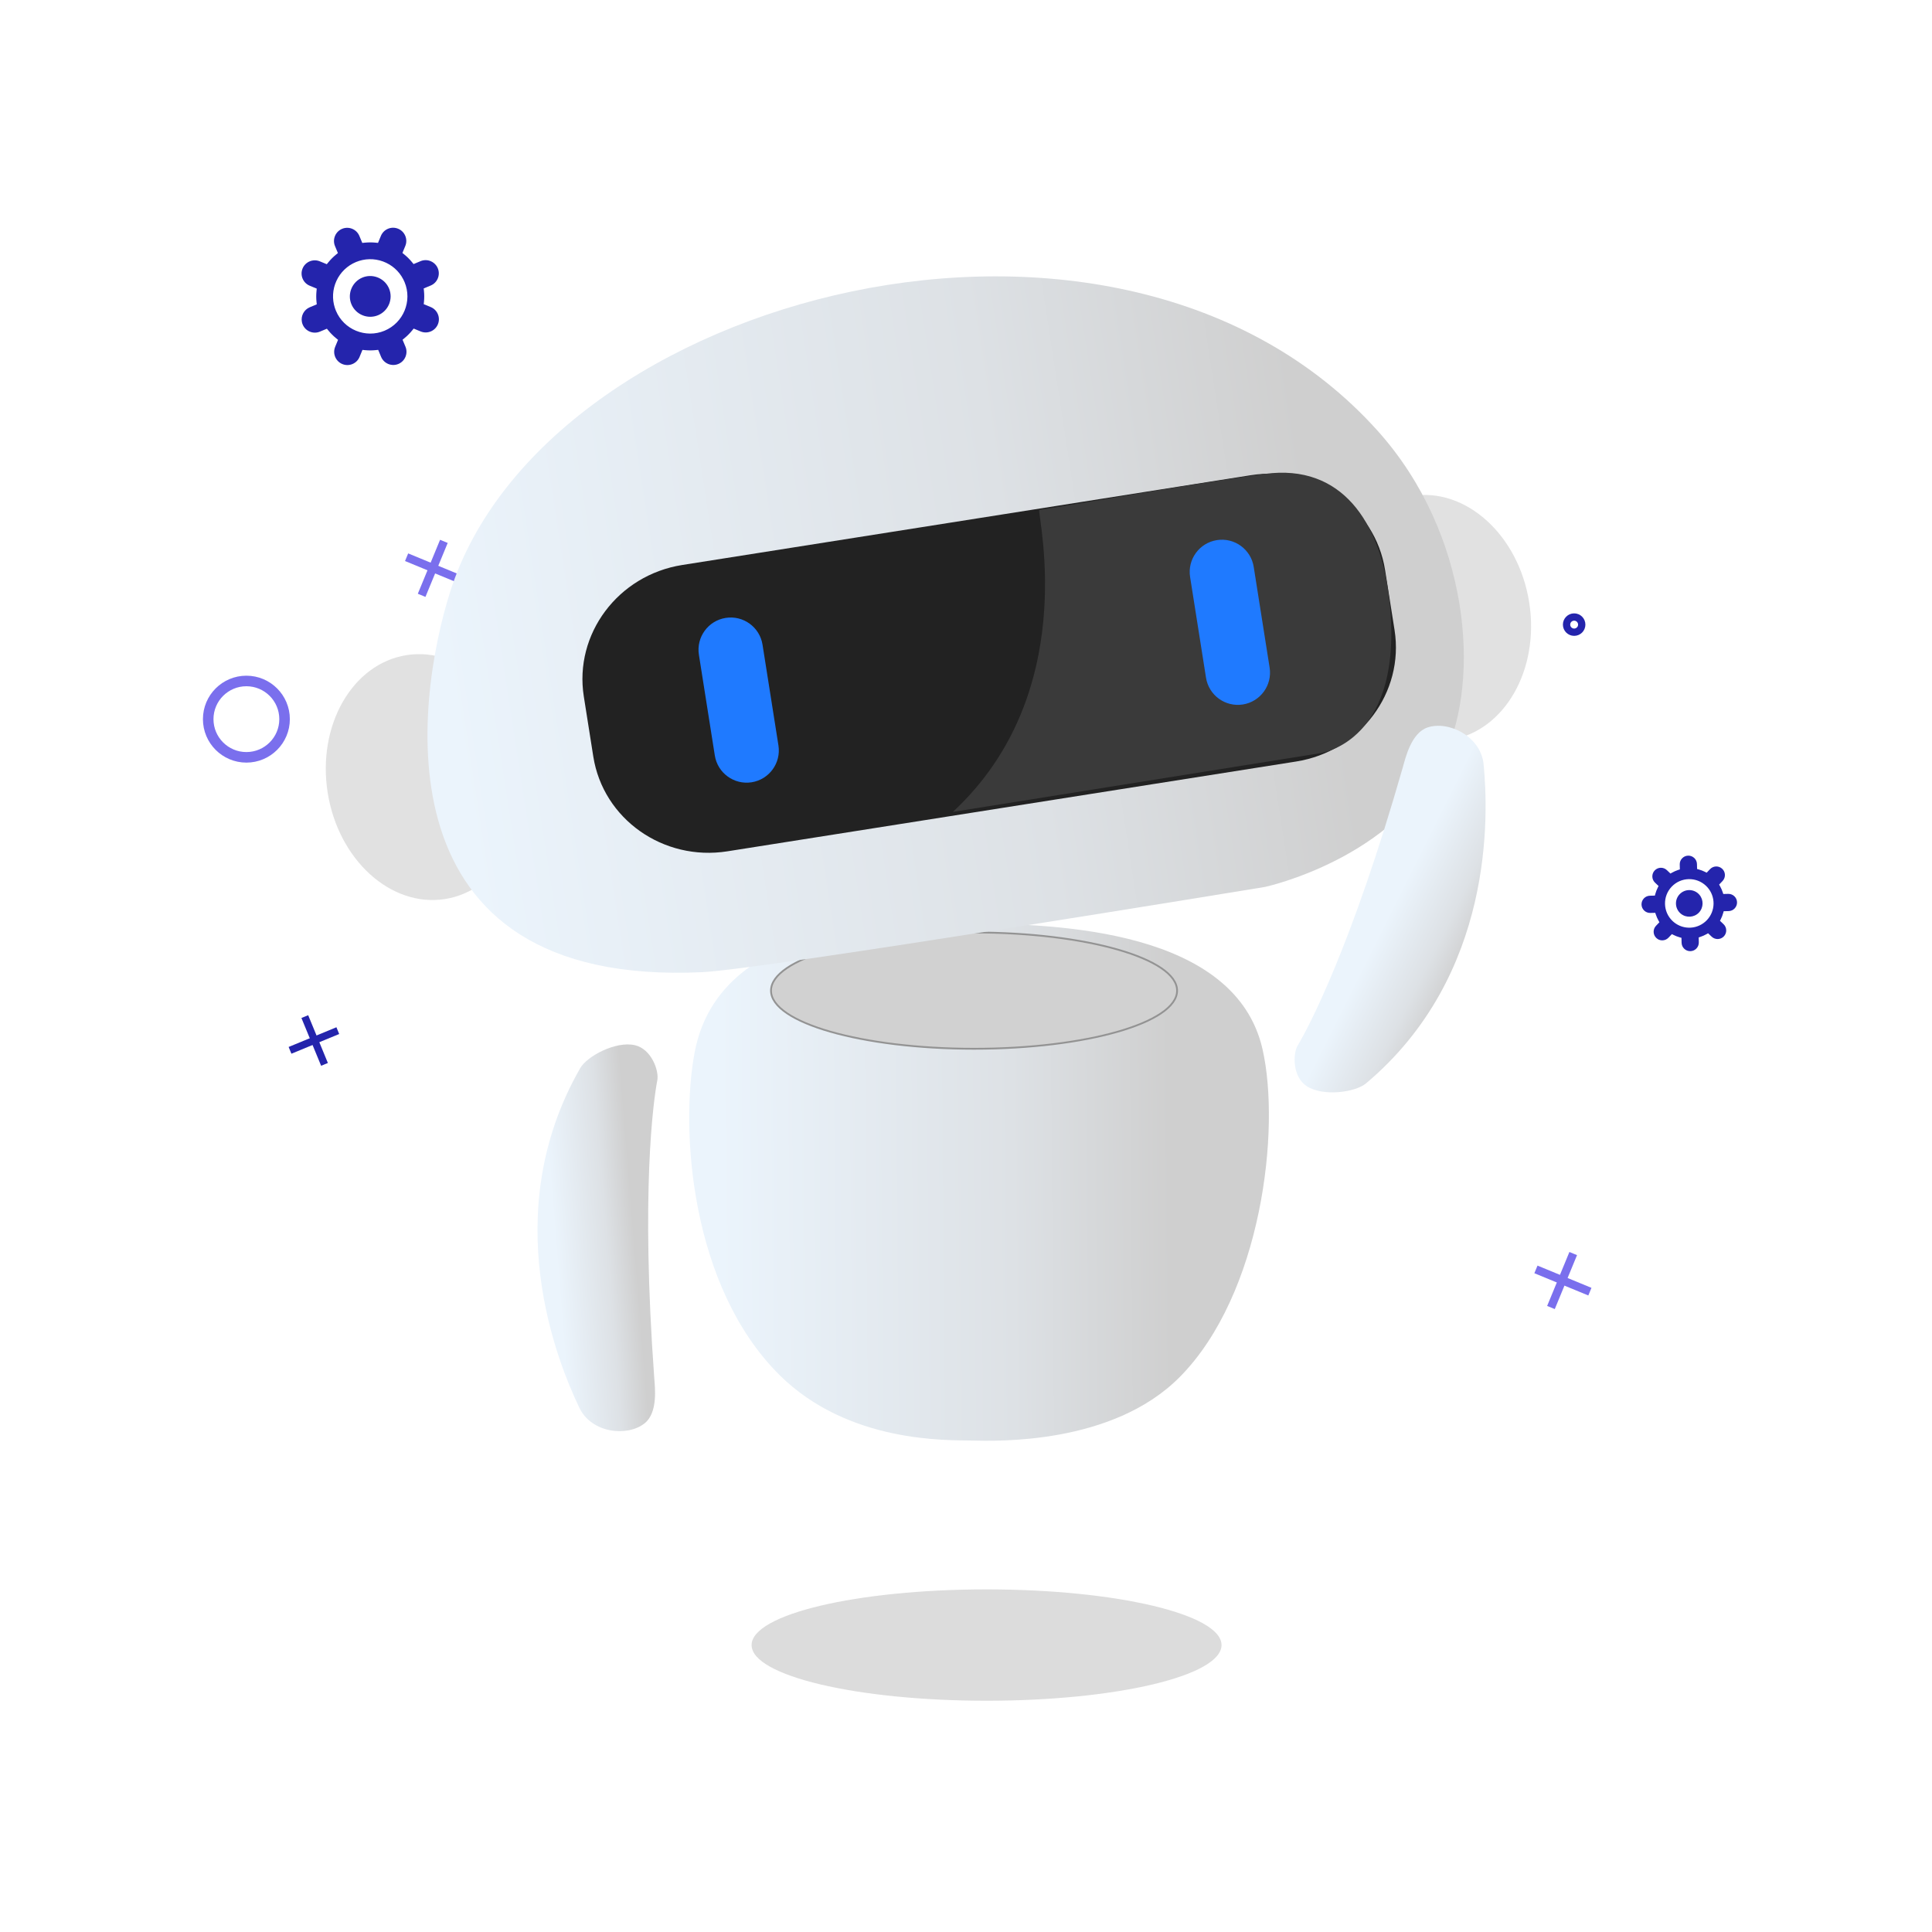
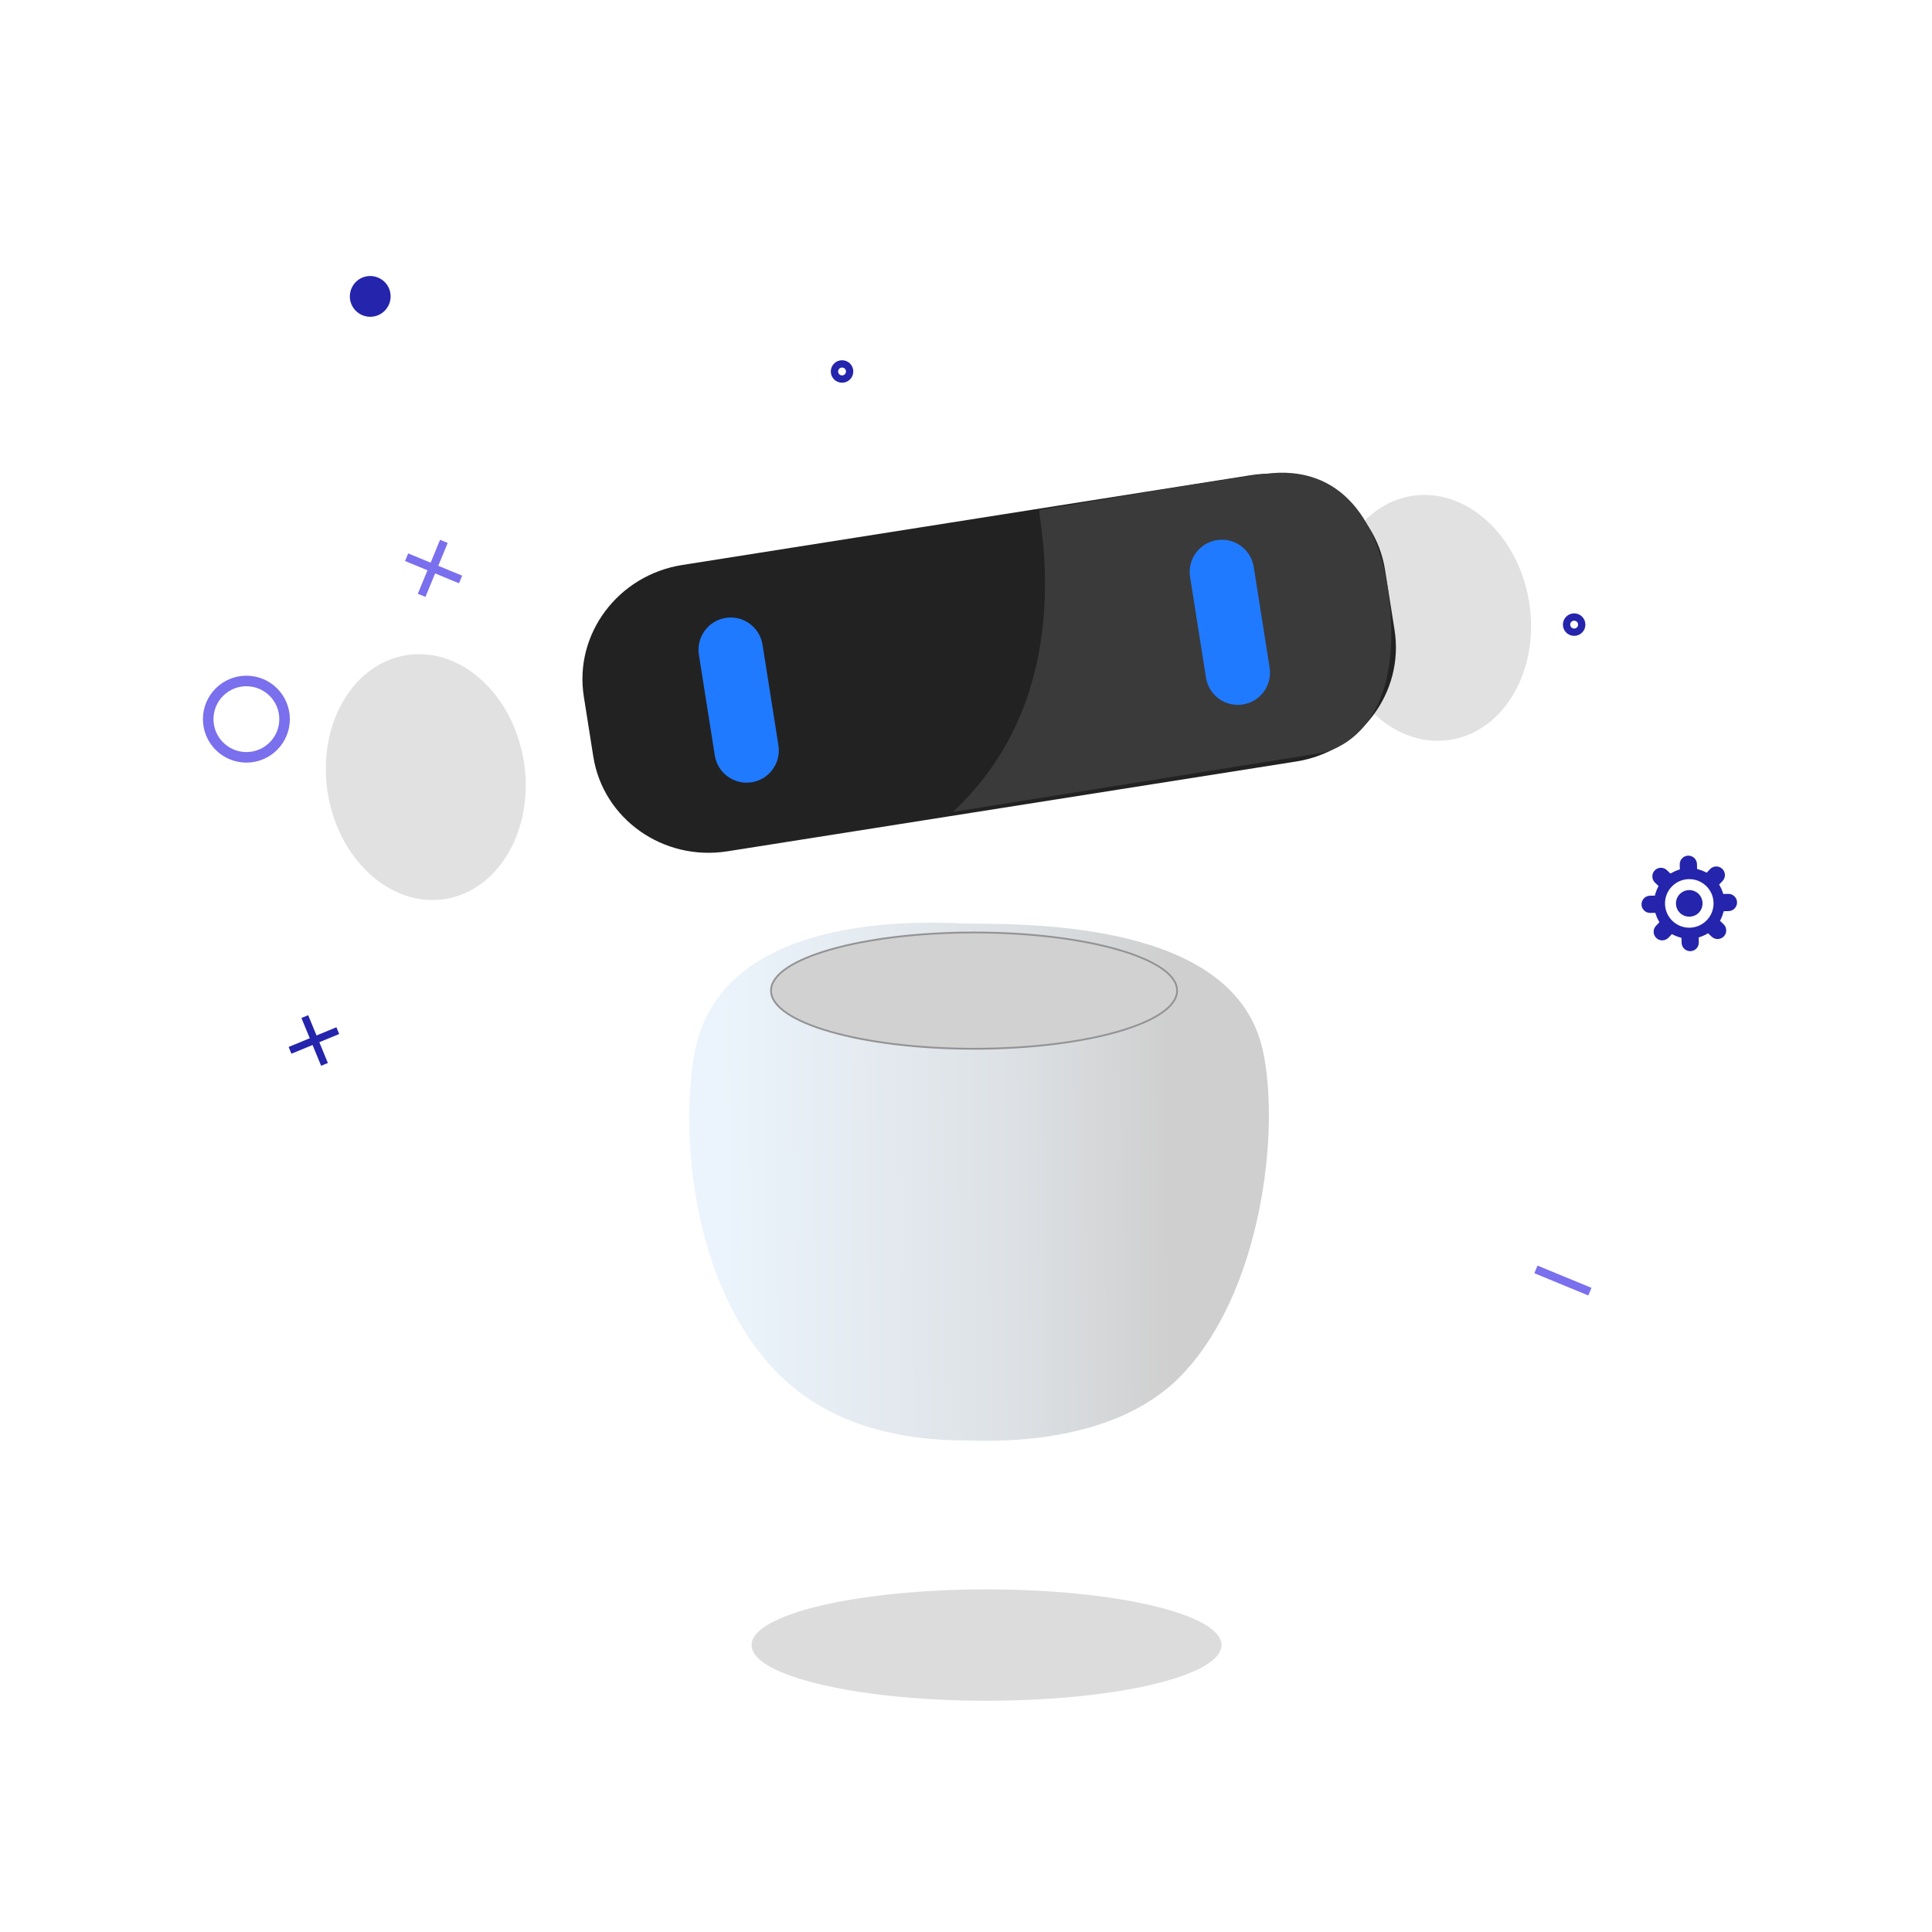
<svg xmlns="http://www.w3.org/2000/svg" viewBox="0 0 1080 1080" width="1080" height="1080" preserveAspectRatio="xMidYMid meet" style="width: 100%; height: 100%; transform: translate3d(0px, 0px, 0px); content-visibility: visible;">
  <defs>
    <clipPath id="__lottie_element_2">
      <rect width="1080" height="1080" x="0" y="0" />
    </clipPath>
    <clipPath id="__lottie_element_4">
      <path d="M0,0 L1080,0 L1080,1080 L0,1080z" />
    </clipPath>
    <linearGradient id="__lottie_element_17" spreadMethod="pad" gradientUnits="userSpaceOnUse" x1="-166" y1="148" x2="86" y2="146">
      <stop offset="0%" stop-color="rgb(235,244,252)" />
      <stop offset="65%" stop-color="rgb(221,225,229)" />
      <stop offset="100%" stop-color="rgb(207,207,207)" />
    </linearGradient>
    <linearGradient id="__lottie_element_20" spreadMethod="pad" gradientUnits="userSpaceOnUse" x1="-235.688" y1="173.874" x2="-283.121" y2="160.699">
      <stop offset="0%" stop-color="rgb(235,244,252)" />
      <stop offset="65%" stop-color="rgb(221,225,229)" />
      <stop offset="100%" stop-color="rgb(207,207,207)" />
    </linearGradient>
    <linearGradient id="__lottie_element_24" spreadMethod="pad" gradientUnits="userSpaceOnUse" x1="-271.536" y1="175.151" x2="-227.438" y2="178.621">
      <stop offset="0%" stop-color="rgb(235,244,252)" />
      <stop offset="65%" stop-color="rgb(221,225,229)" />
      <stop offset="100%" stop-color="rgb(207,207,207)" />
    </linearGradient>
    <linearGradient id="__lottie_element_30" spreadMethod="pad" gradientUnits="userSpaceOnUse" x1="-296" y1="-60" x2="198" y2="-58">
      <stop offset="0%" stop-color="rgb(235,244,252)" />
      <stop offset="65%" stop-color="rgb(221,225,229)" />
      <stop offset="100%" stop-color="rgb(207,207,207)" />
    </linearGradient>
  </defs>
  <g clip-path="url(#__lottie_element_2)">
    <g clip-path="url(#__lottie_element_4)" transform="matrix(1,0,0,1,28,0)" opacity="1" style="display: block;">
      <g transform="matrix(1.055,0,0,1.055,541.958,518.174)" opacity="0.6" style="display: block;">
        <g opacity="1" transform="matrix(1,0,0,1,-17.5,380.5)">
          <path fill="rgb(196,196,196)" fill-opacity="1" d=" M0,-29.5 C68.712,-29.5 124.5,-16.281 124.5,0 C124.5,16.281 68.712,29.5 0,29.5 C-68.712,29.5 -124.5,16.281 -124.5,0 C-124.5,-16.281 -68.712,-29.5 0,-29.5z" />
          <path stroke-linecap="butt" stroke-linejoin="miter" fill-opacity="0" stroke-miterlimit="4" stroke="rgb(255,255,255)" stroke-opacity="1" stroke-width="0" d=" M0,-29.5 C68.712,-29.5 124.5,-16.281 124.5,0 C124.5,16.281 68.712,29.5 0,29.5 C-68.712,29.5 -124.5,16.281 -124.5,0 C-124.5,-16.281 -68.712,-29.5 0,-29.5z" />
        </g>
      </g>
      <g transform="matrix(2.15,0,0,2.15,2.5,2.499)" opacity="1" style="display: block;">
        <g opacity="1" transform="matrix(-0.384,-0.923,0.923,-0.384,98.332,146.609)">
          <path stroke-linecap="butt" stroke-linejoin="miter" fill-opacity="0" stroke-miterlimit="10" stroke="rgb(122,111,237)" stroke-opacity="1" stroke-width="2.146" d=" M-5.367,-5.367 C-5.367,-5.367 5.367,5.367 5.367,5.367" />
        </g>
        <g opacity="1" transform="matrix(-0.384,-0.923,0.923,-0.384,98.548,146.609)">
          <path stroke-linecap="butt" stroke-linejoin="miter" fill-opacity="0" stroke-miterlimit="10" stroke="rgb(122,111,237)" stroke-opacity="1" stroke-width="2.146" d=" M5.367,-5.367 C5.367,-5.367 -5.367,5.367 -5.367,5.367" />
        </g>
        <g opacity="1" transform="matrix(-0.384,-0.923,0.923,-0.384,391.961,331.78)">
-           <path stroke-linecap="butt" stroke-linejoin="miter" fill-opacity="0" stroke-miterlimit="10" stroke="rgb(122,111,237)" stroke-opacity="1" stroke-width="2.146" d=" M-5.366,-5.367 C-5.366,-5.367 5.366,5.367 5.366,5.367" />
-         </g>
+           </g>
        <g opacity="1" transform="matrix(-0.384,-0.923,0.923,-0.384,392.177,331.78)">
          <path stroke-linecap="butt" stroke-linejoin="miter" fill-opacity="0" stroke-miterlimit="10" stroke="rgb(122,111,237)" stroke-opacity="1" stroke-width="2.146" d=" M5.366,-5.367 C5.366,-5.367 -5.366,5.367 -5.366,5.367" />
        </g>
        <g opacity="1" transform="matrix(-0.384,0.923,-0.923,-0.384,67.432,269.367)">
          <path stroke-linecap="butt" stroke-linejoin="miter" fill-opacity="0" stroke-miterlimit="10" stroke="rgb(36,36,172)" stroke-opacity="1" stroke-width="1.9" d=" M-4.752,-4.752 C-4.752,-4.752 4.752,4.752 4.752,4.752" />
        </g>
        <g opacity="1" transform="matrix(-0.384,0.923,-0.923,-0.384,67.624,269.367)">
          <path stroke-linecap="butt" stroke-linejoin="miter" fill-opacity="0" stroke-miterlimit="10" stroke="rgb(36,36,172)" stroke-opacity="1" stroke-width="1.9" d=" M4.752,-4.752 C4.752,-4.752 -4.752,4.752 -4.752,4.752" />
        </g>
        <g opacity="1" transform="matrix(1.278,0,0,1.278,49.876,185.819)">
          <path stroke-linecap="butt" stroke-linejoin="miter" fill-opacity="0" stroke-miterlimit="10" stroke="rgb(122,111,237)" stroke-opacity="1" stroke-width="2.146" d=" M7.769,0 C7.769,4.29 4.29,7.768 -0.001,7.768 C-4.291,7.768 -7.769,4.29 -7.769,0 C-7.769,-4.291 -4.291,-7.768 -0.001,-7.768 C4.29,-7.768 7.769,-4.291 7.769,0z" />
        </g>
        <g opacity="1" transform="matrix(1,0,0,1,395.098,161.239)">
          <path stroke-linecap="butt" stroke-linejoin="miter" fill-opacity="0" stroke-miterlimit="10" stroke="rgb(36,36,172)" stroke-opacity="1" stroke-width="1.9" d=" M1.974,0 C1.974,1.09 1.09,1.974 0,1.974 C-1.09,1.974 -1.974,1.09 -1.974,0 C-1.974,-1.09 -1.09,-1.974 0,-1.974 C1.09,-1.974 1.974,-1.09 1.974,0z" />
        </g>
        <g opacity="1" transform="matrix(1,0,0,1,204.75,95.422)">
          <path stroke-linecap="butt" stroke-linejoin="miter" fill-opacity="0" stroke-miterlimit="10" stroke="rgb(36,36,172)" stroke-opacity="1" stroke-width="1.9" d=" M1.974,0 C1.974,1.09 1.09,1.974 0,1.974 C-1.09,1.974 -1.974,1.09 -1.974,0 C-1.974,-1.09 -1.09,-1.974 0,-1.974 C1.09,-1.974 1.974,-1.09 1.974,0z" />
        </g>
      </g>
      <g transform="matrix(0.988,-0.156,0.156,0.988,530.246,503.322)" opacity="1" style="display: block;">
        <g opacity="1" transform="matrix(1,0,0,1,-305.5,-118)">
          <path fill="rgb(225,225,225)" fill-opacity="1" d=" M0,-69 C30.63,-69 55.5,-38.081 55.5,0 C55.5,38.081 30.63,69 0,69 C-30.63,69 -55.5,38.081 -55.5,0 C-55.5,-38.081 -30.63,-69 0,-69z" />
          <path stroke-linecap="butt" stroke-linejoin="miter" fill-opacity="0" stroke-miterlimit="4" stroke="rgb(255,255,255)" stroke-opacity="1" stroke-width="0" d=" M0,-69 C30.63,-69 55.5,-38.081 55.5,0 C55.5,38.081 30.63,69 0,69 C-30.63,69 -55.5,38.081 -55.5,0 C-55.5,-38.081 -30.63,-69 0,-69z" />
        </g>
      </g>
      <g transform="matrix(0.988,-0.156,0.156,0.988,1092.241,414.313)" opacity="1" style="display: block;">
        <g opacity="1" transform="matrix(1,0,0,1,-305.5,-118)">
          <path fill="rgb(225,225,225)" fill-opacity="1" d=" M0,-69 C30.63,-69 55.5,-38.081 55.5,0 C55.5,38.081 30.63,69 0,69 C-30.63,69 -55.5,38.081 -55.5,0 C-55.5,-38.081 -30.63,-69 0,-69z" />
          <path stroke-linecap="butt" stroke-linejoin="miter" fill-opacity="0" stroke-miterlimit="4" stroke="rgb(255,255,255)" stroke-opacity="1" stroke-width="0" d=" M0,-69 C30.63,-69 55.5,-38.081 55.5,0 C55.5,38.081 30.63,69 0,69 C-30.63,69 -55.5,38.081 -55.5,0 C-55.5,-38.081 -30.63,-69 0,-69z" />
        </g>
      </g>
      <g transform="matrix(1,0,0,1,540,485.266)" opacity="1" style="display: block;">
        <g opacity="1" transform="matrix(1,0,0,1,0,0)">
          <path fill="url(#__lottie_element_17)" fill-opacity="1" d=" M-27,31 C-39.374,31 -164,20 -179.678,102.948 C-187.857,146.221 -182,234 -132.269,283.359 C-93.714,321.625 -38.15,319.708 -25,320 C-11.456,320.301 53.754,322.598 91.483,284.497 C137.323,238.206 148,146 137.742,101.155 C122.561,34.789 24,31 -27,31z" />
          <path stroke-linecap="butt" stroke-linejoin="miter" fill-opacity="0" stroke-miterlimit="4" stroke="rgb(255,255,255)" stroke-opacity="1" stroke-width="0" d=" M-27,31 C-39.374,31 -164,20 -179.678,102.948 C-187.857,146.221 -182,234 -132.269,283.359 C-93.714,321.625 -38.15,319.708 -25,320 C-11.456,320.301 53.754,322.598 91.483,284.497 C137.323,238.206 148,146 137.742,101.155 C122.561,34.789 24,31 -27,31z" />
        </g>
        <g opacity="1" transform="matrix(1,0,0,1,-23.5,68.5)">
          <path fill="rgb(209,209,209)" fill-opacity="1" d=" M0,-32.5 C62.641,-32.5 113.5,-17.937 113.5,0 C113.5,17.937 62.641,32.5 0,32.5 C-62.641,32.5 -113.5,17.937 -113.5,0 C-113.5,-17.937 -62.641,-32.5 0,-32.5z" />
          <path stroke-linecap="butt" stroke-linejoin="miter" fill-opacity="0" stroke-miterlimit="4" stroke="rgb(147,147,147)" stroke-opacity="1" stroke-width="1" d=" M0,-32.5 C62.641,-32.5 113.5,-17.937 113.5,0 C113.5,17.937 62.641,32.5 0,32.5 C-62.641,32.5 -113.5,17.937 -113.5,0 C-113.5,-17.937 -62.641,-32.5 0,-32.5z" />
        </g>
      </g>
      <g transform="matrix(0.988,-0.156,0.156,0.988,538.257,501.845)" opacity="1" style="display: block;">
        <g opacity="1" transform="matrix(1,0,0,1,0,0)">
-           <path fill="url(#__lottie_element_30)" fill-opacity="1" d=" M242,-226 C124,-408 -206,-374 -284,-218 C-312.425,-161.149 -360,-6 -178,14 C-143.681,17.771 140,16 140,16 C140,16 214.563,11.971 250.406,-40.457 C277.401,-79.944 284.021,-161.188 242,-226z" />
          <path stroke-linecap="butt" stroke-linejoin="miter" fill-opacity="0" stroke-miterlimit="4" stroke="rgb(255,255,255)" stroke-opacity="1" stroke-width="0" d=" M242,-226 C124,-408 -206,-374 -284,-218 C-312.425,-161.149 -360,-6 -178,14 C-143.681,17.771 140,16 140,16 C140,16 214.563,11.971 250.406,-40.457 C277.401,-79.944 284.021,-161.188 242,-226z" />
        </g>
      </g>
      <g transform="matrix(0.988,-0.156,0.156,0.988,559.824,485.761)" opacity="1" style="display: block;">
        <g opacity="1" transform="matrix(1.028,0,0,1,-16.5,-119)">
          <path fill="rgb(34,34,34)" fill-opacity="1" d=" M220.5,-17 C220.5,-17 220.5,17 220.5,17 C220.5,52.322 191.822,81 156.5,81 C156.5,81 -156.5,81 -156.5,81 C-191.822,81 -220.5,52.322 -220.5,17 C-220.5,17 -220.5,-17 -220.5,-17 C-220.5,-52.322 -191.822,-81 -156.5,-81 C-156.5,-81 156.5,-81 156.5,-81 C191.822,-81 220.5,-52.322 220.5,-17z" />
          <path stroke-linecap="butt" stroke-linejoin="miter" fill-opacity="0" stroke-miterlimit="4" stroke="rgb(255,255,255)" stroke-opacity="1" stroke-width="0" d=" M220.5,-17 C220.5,-17 220.5,17 220.5,17 C220.5,52.322 191.822,81 156.5,81 C156.5,81 -156.5,81 -156.5,81 C-191.822,81 -220.5,52.322 -220.5,17 C-220.5,17 -220.5,-17 -220.5,-17 C-220.5,-52.322 -191.822,-81 -156.5,-81 C-156.5,-81 156.5,-81 156.5,-81 C191.822,-81 220.5,-52.322 220.5,-17z" />
        </g>
        <g opacity="1" transform="matrix(1,0,0,1,0,0)">
          <path fill="rgb(58,58,58)" fill-opacity="1" d=" M24.475,-199.352 C23.092,-193.821 30.975,-94.102 -49.525,-40.102 C-49.525,-40.102 158,-40.5 158,-40.5 C158,-40.5 207,-38.5 210,-121 C211.508,-162.476 195.75,-198.5 152.25,-199.5 C108.75,-200.5 24.475,-198.852 24.475,-199.352z" />
          <path stroke-linecap="butt" stroke-linejoin="miter" fill-opacity="0" stroke-miterlimit="4" stroke="rgb(255,255,255)" stroke-opacity="1" stroke-width="0" d=" M24.475,-199.352 C23.092,-193.821 30.975,-94.102 -49.525,-40.102 C-49.525,-40.102 158,-40.5 158,-40.5 C158,-40.5 207,-38.5 210,-121 C211.508,-162.476 195.75,-198.5 152.25,-199.5 C108.75,-200.5 24.475,-198.852 24.475,-199.352z" />
        </g>
      </g>
      <g transform="matrix(0.988,-0.156,0.156,0.988,559.824,485.761)" opacity="1" style="display: block;">
        <g opacity="1" transform="matrix(1,0,0,1,-158,-120.5)">
          <path fill="rgb(31,122,255)" fill-opacity="1" d=" M18,-28.5 C18,-28.5 18,28.5 18,28.5 C18,38.434 9.934,46.5 0,46.5 C0,46.5 0,46.5 0,46.5 C-9.934,46.5 -18,38.434 -18,28.5 C-18,28.5 -18,-28.5 -18,-28.5 C-18,-38.434 -9.934,-46.5 0,-46.5 C0,-46.5 0,-46.5 0,-46.5 C9.934,-46.5 18,-38.434 18,-28.5z" />
          <path stroke-linecap="butt" stroke-linejoin="miter" fill-opacity="0" stroke-miterlimit="4" stroke="rgb(255,255,255)" stroke-opacity="1" stroke-width="0" d=" M18,-28.5 C18,-28.5 18,28.5 18,28.5 C18,38.434 9.934,46.5 0,46.5 C0,46.5 0,46.5 0,46.5 C-9.934,46.5 -18,38.434 -18,28.5 C-18,28.5 -18,-28.5 -18,-28.5 C-18,-38.434 -9.934,-46.5 0,-46.5 C0,-46.5 0,-46.5 0,-46.5 C9.934,-46.5 18,-38.434 18,-28.5z" />
        </g>
      </g>
      <g transform="matrix(0.988,-0.156,0.156,0.988,834.401,442.273)" opacity="1" style="display: block;">
        <g opacity="1" transform="matrix(1,0,0,1,-158,-120.5)">
          <path fill="rgb(31,122,255)" fill-opacity="1" d=" M18,-28.5 C18,-28.5 18,28.5 18,28.5 C18,38.434 9.934,46.5 0,46.5 C0,46.5 0,46.5 0,46.5 C-9.934,46.5 -18,38.434 -18,28.5 C-18,28.5 -18,-28.5 -18,-28.5 C-18,-38.434 -9.934,-46.5 0,-46.5 C0,-46.5 0,-46.5 0,-46.5 C9.934,-46.5 18,-38.434 18,-28.5z" />
          <path stroke-linecap="butt" stroke-linejoin="miter" fill-opacity="0" stroke-miterlimit="4" stroke="rgb(255,255,255)" stroke-opacity="1" stroke-width="0" d=" M18,-28.5 C18,-28.5 18,28.5 18,28.5 C18,38.434 9.934,46.5 0,46.5 C0,46.5 0,46.5 0,46.5 C-9.934,46.5 -18,38.434 -18,28.5 C-18,28.5 -18,-28.5 -18,-28.5 C-18,-38.434 -9.934,-46.5 0,-46.5 C0,-46.5 0,-46.5 0,-46.5 C9.934,-46.5 18,-38.434 18,-28.5z" />
        </g>
      </g>
      <g transform="matrix(0.987,-0.158,0.158,0.987,522.505,476.36)" opacity="1" style="display: block;">
        <g opacity="1" transform="matrix(1,0,0,1,0,0)">
-           <path fill="url(#__lottie_element_24)" fill-opacity="1" d=" M-242.5,83.5 C-301.5,156.5 -281,244 -273,271 C-268.503,286.177 -248.986,291.423 -238.265,285.283 C-229.913,280.5 -229.455,266.253 -229,261 C-220,157 -205,108 -201,97 C-199.137,91.877 -201.533,79.152 -210.355,75.636 C-220.476,71.602 -237.63,77.475 -242.5,83.5z" />
          <path stroke-linecap="butt" stroke-linejoin="miter" fill-opacity="0" stroke-miterlimit="4" stroke="rgb(255,255,255)" stroke-opacity="1" stroke-width="0" d=" M-242.5,83.5 C-301.5,156.5 -281,244 -273,271 C-268.503,286.177 -248.986,291.423 -238.265,285.283 C-229.913,280.5 -229.455,266.253 -229,261 C-220,157 -205,108 -201,97 C-199.137,91.877 -201.533,79.152 -210.355,75.636 C-220.476,71.602 -237.63,77.475 -242.5,83.5z" />
        </g>
      </g>
      <g transform="matrix(-0.982,-0.191,0.191,-0.982,481.506,641.308)" opacity="1" style="display: block;">
        <g opacity="1" transform="matrix(1,0,0,1,0,0)">
-           <path fill="url(#__lottie_element_20)" fill-opacity="1" d=" M-242.5,83.5 C-301.5,156.5 -281,244 -273,271 C-268.503,286.177 -248.986,291.423 -238.265,285.283 C-229.913,280.5 -229.455,266.253 -229,261 C-220,157 -205,108 -201,97 C-199.137,91.877 -201.533,79.152 -210.355,75.636 C-220.476,71.602 -237.63,77.475 -242.5,83.5z" />
          <path stroke-linecap="butt" stroke-linejoin="miter" fill-opacity="0" stroke-miterlimit="4" stroke="rgb(255,255,255)" stroke-opacity="1" stroke-width="0" d=" M-242.5,83.5 C-301.5,156.5 -281,244 -273,271 C-268.503,286.177 -248.986,291.423 -238.265,285.283 C-229.913,280.5 -229.455,266.253 -229,261 C-220,157 -205,108 -201,97 C-199.137,91.877 -201.533,79.152 -210.355,75.636 C-220.476,71.602 -237.63,77.475 -242.5,83.5z" />
        </g>
      </g>
      <g transform="matrix(-0.826,-1.985,1.985,-0.826,73.628,779.845)" opacity="1" style="display: block;">
        <g opacity="1" transform="matrix(1,0,0,1,244.911,154.978)">
          <path fill="rgb(36,36,172)" fill-opacity="1" d=" M0.445,-5.284 C0.445,-5.284 0.44,-5.284 0.44,-5.284 C0.298,-5.297 0.15,-5.303 0,-5.303 C-2.924,-5.303 -5.303,-2.924 -5.303,0 C-5.303,2.924 -2.924,5.303 0,5.303 C0.15,5.303 0.296,5.297 0.433,5.284 C3.166,5.06 5.303,2.739 5.303,0 C5.303,-2.739 3.169,-5.06 0.445,-5.284z" />
        </g>
        <g opacity="1" transform="matrix(1,0,0,1,244.911,154.978)">
-           <path fill="rgb(36,36,172)" fill-opacity="1" d=" M19.029,0.001 C19.029,-0.915 18.671,-1.777 18.023,-2.425 C17.374,-3.074 16.513,-3.432 15.597,-3.432 C15.597,-3.432 13.632,-3.432 13.632,-3.432 C13.632,-3.432 13.43,-4.094 13.43,-4.094 C13.167,-4.96 12.818,-5.804 12.392,-6.601 C12.392,-6.601 12.065,-7.213 12.065,-7.213 C12.065,-7.213 13.454,-8.602 13.454,-8.602 C14.792,-9.94 14.792,-12.118 13.455,-13.455 C12.808,-14.103 11.946,-14.459 11.029,-14.459 C10.112,-14.459 9.25,-14.102 8.603,-13.455 C8.603,-13.455 7.212,-12.064 7.212,-12.064 C7.212,-12.064 6.6,-12.391 6.6,-12.391 C5.804,-12.817 4.96,-13.167 4.095,-13.43 C4.095,-13.43 3.431,-13.632 3.431,-13.632 C3.431,-13.632 3.431,-15.597 3.431,-15.597 C3.431,-17.222 2.275,-18.636 0.683,-18.959 C0.458,-19.005 0.228,-19.028 0,-19.028 C-0.917,-19.028 -1.778,-18.672 -2.426,-18.023 C-3.075,-17.375 -3.432,-16.512 -3.432,-15.597 C-3.432,-15.597 -3.432,-13.632 -3.432,-13.632 C-3.432,-13.632 -4.095,-13.43 -4.095,-13.43 C-4.961,-13.167 -5.804,-12.817 -6.601,-12.391 C-6.601,-12.391 -7.213,-12.064 -7.213,-12.064 C-7.213,-12.064 -8.603,-13.455 -8.603,-13.455 C-9.941,-14.792 -12.118,-14.792 -13.456,-13.455 C-14.104,-12.807 -14.461,-11.945 -14.461,-11.028 C-14.461,-10.111 -14.104,-9.25 -13.456,-8.602 C-13.456,-8.602 -12.066,-7.213 -12.066,-7.213 C-12.066,-7.213 -12.393,-6.601 -12.393,-6.601 C-12.818,-5.804 -13.168,-4.96 -13.431,-4.094 C-13.431,-4.094 -13.633,-3.432 -13.633,-3.432 C-13.633,-3.432 -15.597,-3.432 -15.597,-3.432 C-17.489,-3.432 -19.029,-1.891 -19.029,0.001 C-19.029,0.917 -18.672,1.777 -18.023,2.426 C-17.375,3.074 -16.513,3.432 -15.597,3.432 C-15.597,3.432 -13.633,3.432 -13.633,3.432 C-13.633,3.432 -13.431,4.094 -13.431,4.094 C-13.168,4.96 -12.818,5.804 -12.393,6.601 C-12.393,6.601 -12.066,7.213 -12.066,7.213 C-12.066,7.213 -13.455,8.604 -13.455,8.604 C-14.793,9.941 -14.793,12.117 -13.456,13.455 C-12.808,14.103 -11.946,14.46 -11.029,14.46 C-10.112,14.46 -9.251,14.103 -8.603,13.455 C-8.603,13.455 -7.213,12.066 -7.213,12.066 C-7.213,12.066 -6.601,12.393 -6.601,12.393 C-5.804,12.819 -4.961,13.168 -4.095,13.432 C-4.095,13.432 -3.432,13.632 -3.432,13.632 C-3.432,13.632 -3.432,15.597 -3.432,15.597 C-3.432,17.489 -1.892,19.028 0,19.028 C0.222,19.028 0.446,19.006 0.666,18.963 C0.666,18.963 0.771,18.941 0.771,18.941 C1.397,18.797 1.968,18.481 2.426,18.023 C3.074,17.374 3.431,16.513 3.431,15.597 C3.431,15.597 3.431,13.632 3.431,13.632 C3.431,13.632 4.095,13.432 4.095,13.432 C4.96,13.168 5.803,12.819 6.6,12.393 C6.6,12.393 7.212,12.066 7.212,12.066 C7.212,12.066 8.603,13.456 8.603,13.456 C9.248,14.102 10.111,14.459 11.029,14.459 C11.947,14.459 12.808,14.102 13.455,13.455 C14.103,12.807 14.459,11.945 14.459,11.028 C14.459,10.112 14.103,9.25 13.455,8.602 C13.455,8.602 12.065,7.213 12.065,7.213 C12.065,7.213 12.392,6.601 12.392,6.601 C12.818,5.804 13.167,4.96 13.43,4.094 C13.43,4.094 13.632,3.432 13.632,3.432 C13.632,3.432 15.597,3.432 15.597,3.432 C17.489,3.432 19.029,1.893 19.029,0.001z M7.099,6.566 C5.451,8.348 3.215,9.438 0.803,9.636 C0.544,9.659 0.273,9.67 0,9.67 C-5.333,9.67 -9.671,5.333 -9.671,0.001 C-9.671,-5.331 -5.333,-9.67 0,-9.67 C0.274,-9.67 0.548,-9.659 0.813,-9.636 C3.216,-9.438 5.45,-8.349 7.099,-6.567 C8.757,-4.775 9.67,-2.442 9.67,0.001 C9.67,2.444 8.757,4.775 7.099,6.566z" />
-         </g>
+           </g>
      </g>
      <g transform="matrix(-0.826,1.985,-1.985,-0.826,1850.021,-27.003)" opacity="1" style="display: block;">
        <g opacity="1" transform="matrix(1,0,0,1,395.257,305.909)">
          <path fill="rgb(36,36,172)" fill-opacity="1" d=" M-3.068,-1.533 C-3.068,-1.533 -3.07,-1.529 -3.07,-1.529 C-3.111,-1.445 -3.15,-1.356 -3.185,-1.265 C-3.871,0.516 -2.979,2.523 -1.198,3.208 C0.584,3.895 2.59,3.003 3.276,1.222 C3.311,1.131 3.341,1.04 3.367,0.953 C3.87,-0.764 2.957,-2.61 1.289,-3.253 C-0.38,-3.894 -2.293,-3.14 -3.068,-1.533z" />
        </g>
        <g opacity="1" transform="matrix(1,0,0,1,395.265,305.887)">
          <path fill="rgb(36,36,172)" fill-opacity="1" d=" M4.5,-11.593 C3.942,-11.807 3.333,-11.792 2.786,-11.549 C2.239,-11.306 1.819,-10.865 1.604,-10.306 C1.604,-10.306 1.145,-9.11 1.145,-9.11 C1.145,-9.11 0.693,-9.142 0.693,-9.142 C0.104,-9.185 -0.492,-9.171 -1.077,-9.097 C-1.077,-9.097 -1.526,-9.042 -1.526,-9.042 C-1.526,-9.042 -2.047,-10.215 -2.047,-10.215 C-2.548,-11.344 -3.875,-11.854 -5.004,-11.353 C-5.551,-11.11 -5.969,-10.669 -6.185,-10.11 C-6.4,-9.553 -6.384,-8.943 -6.142,-8.397 C-6.142,-8.397 -5.621,-7.224 -5.621,-7.224 C-5.621,-7.224 -5.964,-6.928 -5.964,-6.928 C-6.41,-6.542 -6.821,-6.11 -7.185,-5.645 C-7.185,-5.645 -7.462,-5.288 -7.462,-5.288 C-7.462,-5.288 -8.66,-5.749 -8.66,-5.749 C-9.65,-6.13 -10.781,-5.758 -11.353,-4.863 C-11.433,-4.737 -11.501,-4.602 -11.555,-4.464 C-11.77,-3.905 -11.754,-3.297 -11.512,-2.75 C-11.269,-2.203 -10.827,-1.783 -10.27,-1.568 C-10.27,-1.568 -9.072,-1.107 -9.072,-1.107 C-9.072,-1.107 -9.105,-0.656 -9.105,-0.656 C-9.147,-0.067 -9.132,0.528 -9.06,1.114 C-9.06,1.114 -9.004,1.564 -9.004,1.564 C-9.004,1.564 -10.177,2.084 -10.177,2.084 C-11.305,2.586 -11.816,3.912 -11.315,5.041 C-11.072,5.587 -10.632,6.007 -10.073,6.222 C-9.515,6.437 -8.905,6.422 -8.359,6.179 C-8.359,6.179 -7.186,5.658 -7.186,5.658 C-7.186,5.658 -6.891,6.001 -6.891,6.001 C-6.505,6.447 -6.073,6.858 -5.608,7.221 C-5.608,7.221 -5.25,7.499 -5.25,7.499 C-5.25,7.499 -5.711,8.696 -5.711,8.696 C-6.155,9.849 -5.578,11.148 -4.426,11.592 C-3.868,11.807 -3.258,11.791 -2.711,11.548 C-2.164,11.305 -1.745,10.864 -1.53,10.306 C-1.53,10.306 -1.069,9.11 -1.069,9.11 C-1.069,9.11 -0.617,9.142 -0.617,9.142 C-0.028,9.185 0.566,9.169 1.151,9.097 C1.151,9.097 1.602,9.041 1.602,9.041 C1.602,9.041 2.122,10.214 2.122,10.214 C2.623,11.343 3.949,11.854 5.078,11.353 C5.625,11.11 6.044,10.668 6.26,10.11 C6.474,9.551 6.459,8.943 6.217,8.396 C6.217,8.396 5.695,7.223 5.695,7.223 C5.695,7.223 6.039,6.927 6.039,6.927 C6.485,6.541 6.895,6.11 7.259,5.644 C7.259,5.644 7.538,5.287 7.538,5.287 C7.538,5.287 8.734,5.748 8.734,5.748 C9.887,6.192 11.185,5.615 11.629,4.462 C11.681,4.327 11.721,4.186 11.746,4.041 C11.746,4.041 11.758,3.972 11.758,3.972 C11.817,3.557 11.757,3.135 11.586,2.748 C11.343,2.201 10.902,1.782 10.345,1.568 C10.345,1.568 9.146,1.107 9.146,1.107 C9.146,1.107 9.181,0.655 9.181,0.655 C9.223,0.066 9.207,-0.53 9.135,-1.115 C9.135,-1.115 9.079,-1.564 9.079,-1.564 C9.079,-1.564 10.253,-2.086 10.253,-2.086 C10.798,-2.328 11.217,-2.769 11.431,-3.328 C11.646,-3.888 11.632,-4.496 11.389,-5.042 C11.146,-5.589 10.705,-6.008 10.147,-6.223 C9.589,-6.437 8.981,-6.423 8.434,-6.18 C8.434,-6.18 7.262,-5.659 7.262,-5.659 C7.262,-5.659 6.965,-6.002 6.965,-6.002 C6.579,-6.448 6.147,-6.858 5.681,-7.222 C5.681,-7.222 5.326,-7.501 5.326,-7.501 C5.326,-7.501 5.785,-8.697 5.785,-8.697 C6.229,-9.85 5.652,-11.148 4.5,-11.593z M5.703,-2.785 C6.402,-1.363 6.541,0.255 6.096,1.771 C6.049,1.934 5.992,2.101 5.928,2.268 C4.678,5.516 1.018,7.141 -2.23,5.891 C-5.479,4.64 -7.104,0.98 -5.853,-2.268 C-5.789,-2.435 -5.719,-2.599 -5.642,-2.756 C-4.958,-4.174 -3.77,-5.279 -2.297,-5.865 C-0.818,-6.455 0.817,-6.465 2.306,-5.891 C3.794,-5.318 5.001,-4.216 5.703,-2.785z" />
        </g>
      </g>
    </g>
  </g>
</svg>